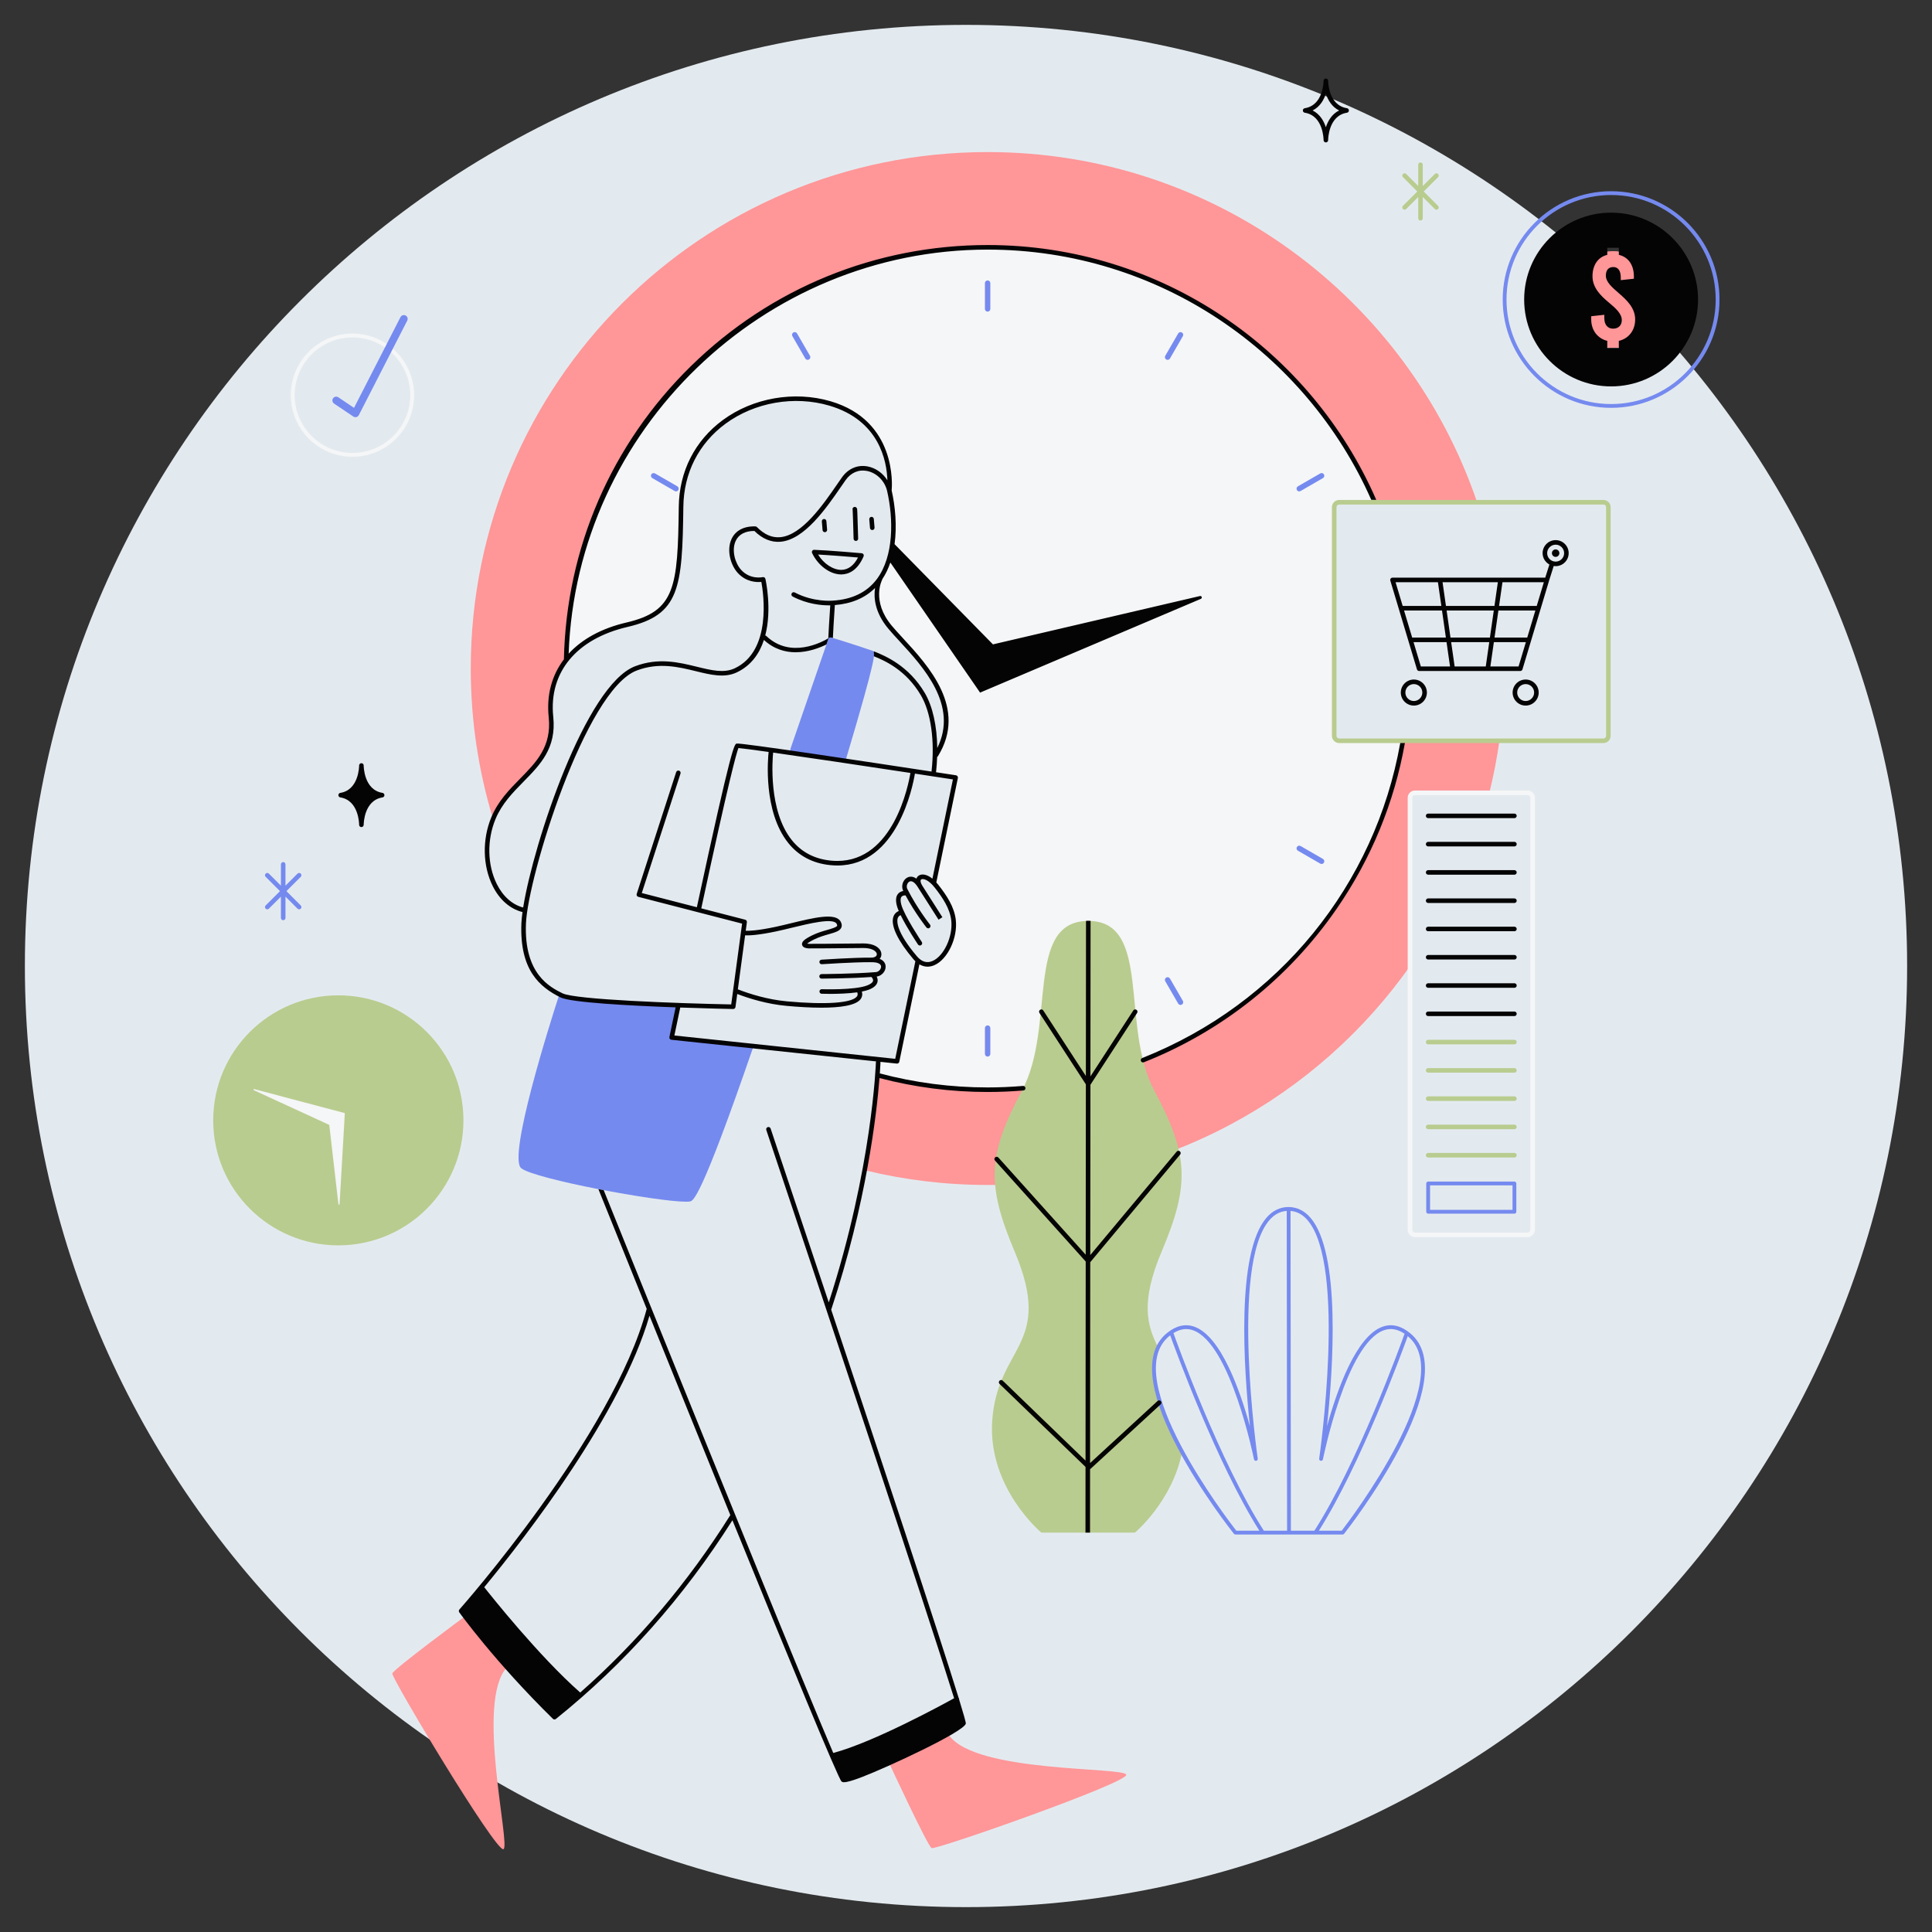
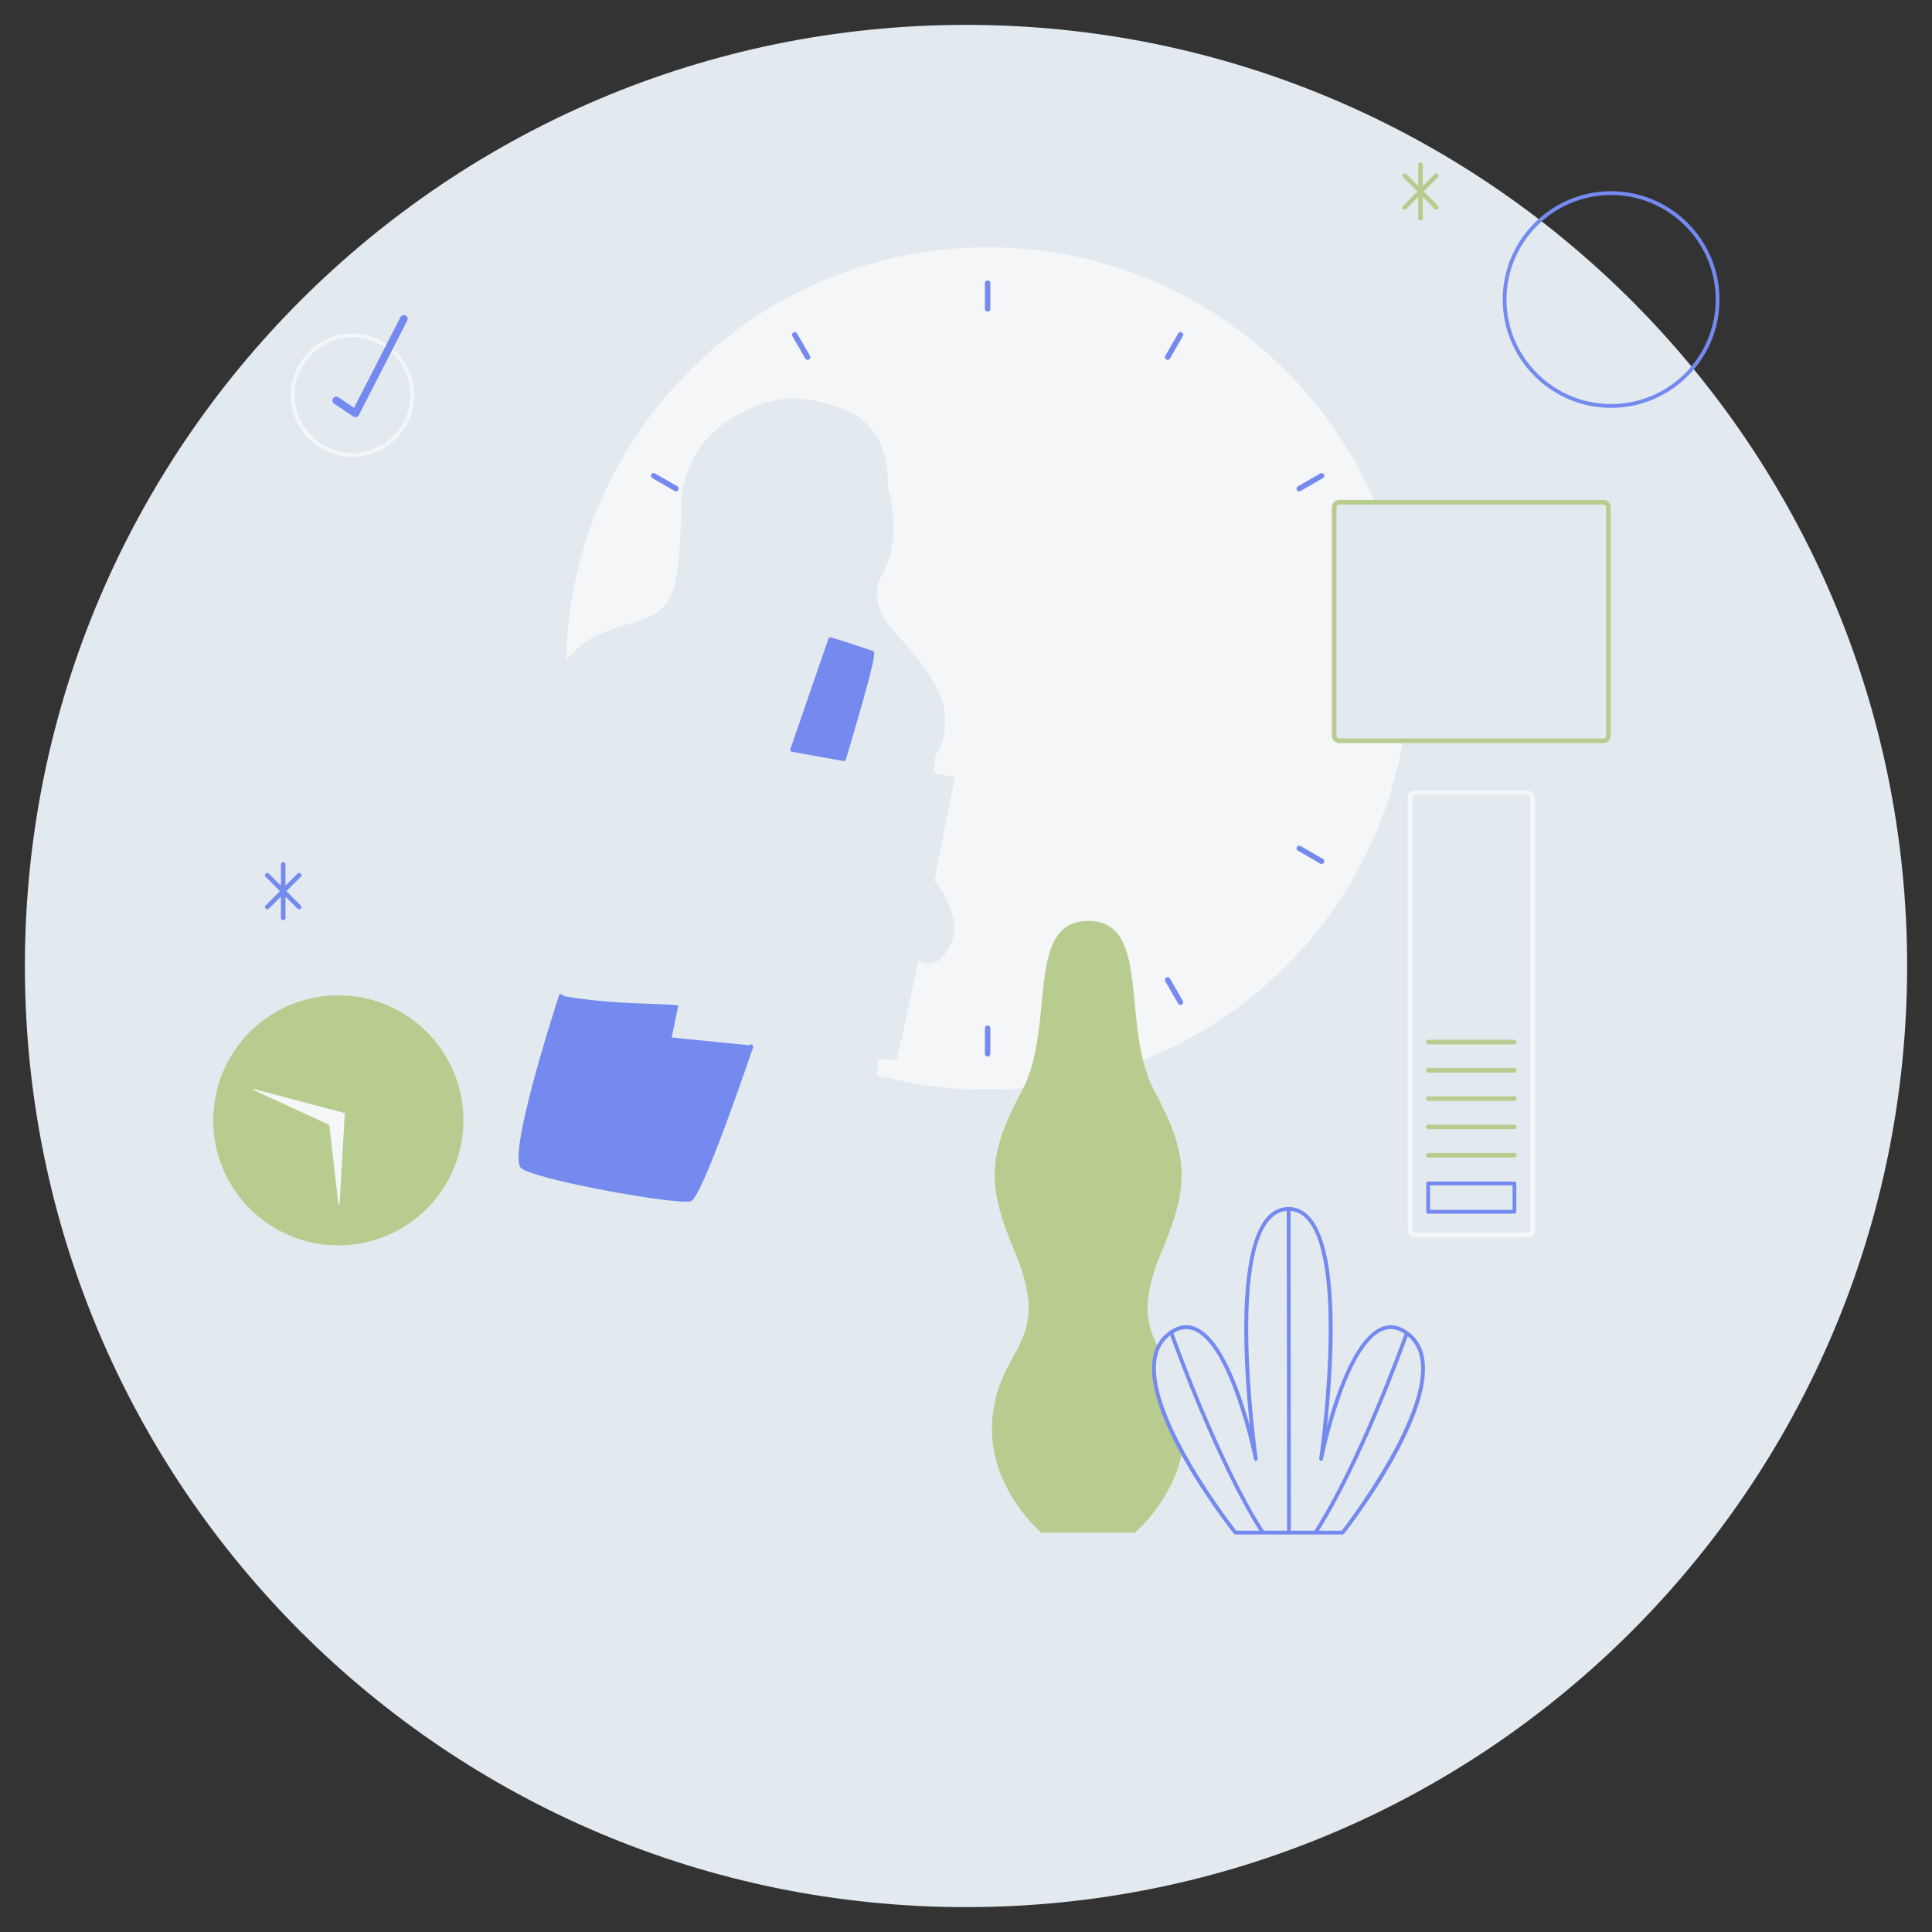
<svg xmlns="http://www.w3.org/2000/svg" width="1080" zoomAndPan="magnify" viewBox="0 0 810 810" height="1080" preserveAspectRatio="xMidYMid meet" version="1.0">
  <rect x="0" y="0" width="810" height="810" fill="#333333" stroke="none" />
  <defs>
    <clipPath id="70c8bb6c1f">
      <path d="M 10.43 10.43 L 799.57 10.43 L 799.57 799.57 L 10.43 799.57 Z M 10.43 10.43 " clip-rule="nonzero" />
    </clipPath>
    <clipPath id="5fa48fb495">
      <path d="M 405 10.43 C 187.086 10.43 10.43 187.086 10.43 405 C 10.43 622.914 187.086 799.57 405 799.57 C 622.914 799.57 799.57 622.914 799.57 405 C 799.57 187.086 622.914 10.43 405 10.43 Z M 405 10.43 " clip-rule="nonzero" />
    </clipPath>
    <clipPath id="c52fd4c35c">
      <path d="M 89.387 68 L 676 68 L 676 643 L 89.387 643 Z M 89.387 68 " clip-rule="nonzero" />
    </clipPath>
    <clipPath id="428d0c9873">
      <path d="M 111 80 L 720.887 80 L 720.887 644 L 111 644 Z M 111 80 " clip-rule="nonzero" />
    </clipPath>
    <clipPath id="6a390474c0">
      <path d="M 141 32.492 L 712 32.492 L 712 748 L 141 748 Z M 141 32.492 " clip-rule="nonzero" />
    </clipPath>
  </defs>
  <g clip-path="url(#70c8bb6c1f)">
    <g clip-path="url(#5fa48fb495)">
      <path fill="#e3eaef" d="M 10.43 10.43 L 799.57 10.43 L 799.57 799.57 L 10.43 799.57 Z M 10.43 10.43 " fill-opacity="1" fill-rule="nonzero" />
    </g>
  </g>
-   <path fill="#ff9698" d="M 212.512 699.078 C 199.277 713.262 214.176 773.797 211.082 775.281 C 207.984 776.766 164 703.406 164.48 701.609 C 164.961 699.812 195.219 677.461 195.219 677.461 Z M 397.934 727.574 L 373.109 739.898 C 373.109 739.898 388.93 774.012 390.598 774.844 C 392.262 775.676 473.027 747.387 472.195 744.059 C 471.363 740.73 409.172 743.383 397.934 727.574 Z M 592.969 332.355 L 624.422 332.355 C 626.172 325.273 627.586 318.059 628.617 310.727 L 562.324 310.727 C 560.676 310.727 559.332 309.383 559.332 307.734 L 559.332 213.406 C 559.332 211.758 560.676 210.418 562.324 210.418 L 619.23 210.418 C 590.145 125.113 509.277 63.754 414.066 63.754 C 294.387 63.754 197.367 160.695 197.367 280.281 C 197.367 302.02 200.59 323.004 206.555 342.797 C 207.566 340.25 210.527 334.773 219.051 326.844 C 231.125 315.613 231.02 309.891 230.707 300.324 C 230.395 290.758 230.914 284.102 237.473 276.508 C 244.031 268.918 250.066 265.691 260.996 262.363 C 271.922 259.035 280.145 257.684 283.059 244.062 C 285.973 230.438 285.559 208.492 285.559 208.492 C 285.559 208.492 287.223 187.797 305.332 176.254 C 323.441 164.711 336.766 164.918 355.289 172.199 C 365.594 176.879 372.984 187.484 372.152 203.918 C 374.336 211.195 377.562 228.98 368.922 242.5 C 367.988 244.27 365.281 252.902 372.672 262.055 C 380.062 271.203 396.402 286.703 396.09 300.949 C 396.504 306.254 395.57 312.285 392.238 316.34 C 391.613 321.539 391.613 324.141 391.613 324.141 L 400.355 325.801 L 391.719 369.172 C 391.719 369.172 397.648 375.828 399.734 385.082 C 401.812 394.336 395.152 401.617 393.383 402.762 C 391.617 403.906 387.66 405.152 385.059 402.656 C 384.539 406.191 376.004 444.359 376.004 444.359 L 368.199 444.047 C 368.199 444.047 366.32 473 362.887 490.711 C 379.297 494.68 396.43 496.801 414.062 496.801 C 487.656 496.801 552.672 460.141 591.832 404.102 L 591.832 333.488 C 591.832 332.863 592.344 332.355 592.969 332.355 Z M 676.402 105.301 C 665.191 105.301 656.105 114.379 656.105 125.578 C 656.105 136.777 665.191 145.859 676.402 145.859 C 687.609 145.859 696.695 136.777 696.695 125.578 C 696.695 114.379 687.609 105.301 676.402 105.301 Z M 676.402 105.301 " fill-opacity="1" fill-rule="nonzero" />
  <path fill="#f5f6f7" d="M 640.469 331.422 L 593.223 331.422 C 591.547 331.422 590.184 332.785 590.184 334.461 L 590.184 515.625 C 590.184 517.301 591.547 518.66 593.223 518.66 L 640.469 518.66 C 642.145 518.66 643.504 517.297 643.504 515.625 L 643.504 334.461 C 643.504 332.785 642.145 331.422 640.469 331.422 Z M 641.59 515.629 C 641.59 516.246 641.086 516.75 640.469 516.75 L 593.223 516.75 C 592.602 516.75 592.098 516.246 592.098 515.629 L 592.098 334.461 C 592.098 333.844 592.602 333.34 593.223 333.34 L 640.469 333.34 C 641.086 333.34 641.59 333.844 641.59 334.461 Z M 147.773 139.863 C 133.527 139.863 121.934 151.445 121.934 165.68 C 121.934 179.918 133.527 191.5 147.773 191.5 C 162.02 191.5 173.613 179.918 173.613 165.68 C 173.613 151.445 162.023 139.863 147.773 139.863 Z M 147.773 189.906 C 134.406 189.906 123.531 179.039 123.531 165.68 C 123.531 152.324 134.406 141.457 147.773 141.457 C 161.141 141.457 172.02 152.324 172.02 165.68 C 172.02 179.039 161.145 189.906 147.773 189.906 Z M 559.332 307.734 L 559.332 213.406 C 559.332 211.758 560.672 210.418 562.32 210.418 L 576.414 210.418 C 549.32 147.637 486.832 103.688 414.066 103.688 C 317.684 103.688 239.332 180.781 237.383 276.617 C 237.414 276.582 237.441 276.543 237.477 276.504 C 244.031 268.914 250.07 265.688 260.996 262.359 C 271.926 259.031 280.148 257.68 283.062 244.059 C 285.977 230.434 285.559 208.492 285.559 208.492 C 285.559 208.492 287.223 187.797 305.336 176.25 C 323.445 164.707 336.77 164.914 355.293 172.195 C 365.598 176.875 372.988 187.484 372.152 203.914 C 374.34 211.195 377.566 228.977 368.926 242.5 C 367.988 244.266 365.285 252.898 372.676 262.051 C 380.066 271.203 396.406 286.699 396.094 300.945 C 396.508 306.25 395.57 312.281 392.242 316.336 C 391.617 321.535 391.617 324.137 391.617 324.137 L 400.359 325.801 L 391.723 369.168 C 391.723 369.168 397.652 375.824 399.734 385.078 C 401.816 394.332 395.156 401.613 393.387 402.758 C 391.617 403.902 387.664 405.148 385.062 402.656 C 384.543 406.191 376.008 444.359 376.008 444.359 L 368.199 444.047 C 368.199 444.047 368.035 446.625 367.707 450.711 C 382.484 454.715 398.023 456.863 414.066 456.863 C 501.277 456.863 573.73 393.738 588.168 310.723 L 562.324 310.723 C 560.676 310.723 559.332 309.383 559.332 307.734 Z M 168.574 477.016 C 168.574 498.211 152.777 515.391 133.289 515.391 C 113.801 515.391 98.008 498.211 98.008 477.016 C 98.008 455.82 113.801 438.641 133.289 438.641 C 152.777 438.641 168.574 455.82 168.574 477.016 Z M 168.574 477.016 " fill-opacity="1" fill-rule="nonzero" />
  <g clip-path="url(#c52fd4c35c)">
    <path fill="#b9cc8f" d="M 141.844 417.297 C 112.871 417.297 89.387 440.762 89.387 469.711 C 89.387 498.66 112.871 522.125 141.844 522.125 C 170.812 522.125 194.301 498.66 194.301 469.711 C 194.301 440.762 170.812 417.297 141.844 417.297 Z M 142.367 504.836 C 142.348 505.137 141.914 505.148 141.879 504.852 L 138.051 471.621 L 106.41 457.062 C 106.141 456.938 106.289 456.531 106.574 456.605 L 144.445 466.645 L 144.57 466.66 Z M 485.551 564.914 C 480.801 555.559 478.133 545.773 487.07 524.621 C 498.938 496.543 498.309 484.062 483.945 457.23 C 469.582 430.398 483.121 386.098 456.27 386.098 C 429.414 386.098 442.84 430.398 428.477 457.23 C 414.113 484.062 413.492 496.543 425.355 524.621 C 442.102 564.254 418.109 563.98 415.988 595.758 C 414.113 623.836 436.594 642.559 436.594 642.559 L 475.828 642.559 C 475.828 642.559 491.562 629.441 495.602 608.711 C 487.117 593.102 480.57 575.688 485.551 564.914 Z M 588.191 87.641 C 588.379 87.824 588.625 87.918 588.867 87.918 C 589.113 87.918 589.359 87.824 589.547 87.641 L 594.594 82.594 L 594.594 91.516 C 594.594 92.047 595.023 92.473 595.551 92.473 C 596.082 92.473 596.508 92.047 596.508 91.516 L 596.508 82.594 L 601.562 87.641 C 601.746 87.824 601.992 87.918 602.238 87.918 C 602.48 87.918 602.727 87.824 602.914 87.641 C 603.289 87.27 603.289 86.66 602.914 86.285 L 596.906 80.285 L 602.914 74.281 C 603.289 73.91 603.289 73.305 602.914 72.93 C 602.539 72.559 601.938 72.559 601.562 72.93 L 596.508 77.977 L 596.508 69.051 C 596.508 68.523 596.082 68.094 595.551 68.094 C 595.023 68.094 594.594 68.523 594.594 69.051 L 594.594 77.977 L 589.547 72.93 C 589.172 72.559 588.566 72.559 588.191 72.93 C 587.816 73.301 587.816 73.91 588.191 74.281 L 594.199 80.285 L 588.191 86.285 C 587.816 86.66 587.816 87.27 588.191 87.641 Z M 634.93 483.367 L 598.758 483.367 C 598.23 483.367 597.801 483.793 597.801 484.324 C 597.801 484.852 598.23 485.281 598.758 485.281 L 634.93 485.281 C 635.457 485.281 635.887 484.852 635.887 484.324 C 635.887 483.793 635.457 483.367 634.93 483.367 Z M 634.93 447.801 L 598.758 447.801 C 598.23 447.801 597.801 448.227 597.801 448.754 C 597.801 449.285 598.23 449.711 598.758 449.711 L 634.93 449.711 C 635.457 449.711 635.887 449.285 635.887 448.754 C 635.887 448.227 635.457 447.801 634.93 447.801 Z M 634.93 435.941 L 598.758 435.941 C 598.23 435.941 597.801 436.371 597.801 436.898 C 597.801 437.426 598.23 437.855 598.758 437.855 L 634.93 437.855 C 635.457 437.855 635.887 437.426 635.887 436.898 C 635.887 436.371 635.457 435.941 634.93 435.941 Z M 634.93 471.512 L 598.758 471.512 C 598.23 471.512 597.801 471.941 597.801 472.469 C 597.801 472.996 598.23 473.426 598.758 473.426 L 634.93 473.426 C 635.457 473.426 635.887 472.996 635.887 472.469 C 635.887 471.941 635.457 471.512 634.93 471.512 Z M 672.238 209.613 L 561.453 209.613 C 559.777 209.613 558.414 210.977 558.414 212.652 L 558.414 308.488 C 558.414 310.16 559.777 311.527 561.453 311.527 L 672.238 311.527 C 673.914 311.527 675.277 310.164 675.277 308.488 L 675.277 212.652 C 675.277 210.977 673.914 209.613 672.238 209.613 Z M 673.363 308.488 C 673.363 309.109 672.859 309.613 672.238 309.613 L 561.453 309.613 C 560.832 309.613 560.328 309.109 560.328 308.488 L 560.328 212.652 C 560.328 212.031 560.832 211.527 561.453 211.527 L 672.238 211.527 C 672.859 211.527 673.363 212.031 673.363 212.652 Z M 634.93 459.656 L 598.758 459.656 C 598.23 459.656 597.801 460.086 597.801 460.613 C 597.801 461.141 598.23 461.57 598.758 461.57 L 634.93 461.57 C 635.457 461.57 635.887 461.141 635.887 460.613 C 635.887 460.086 635.457 459.656 634.93 459.656 Z M 634.93 459.656 " fill-opacity="1" fill-rule="nonzero" />
  </g>
  <g clip-path="url(#428d0c9873)">
    <path fill="#758aef" d="M 634.93 495.383 L 598.758 495.383 C 598.32 495.383 597.961 495.738 597.961 496.18 L 597.961 508.035 C 597.961 508.477 598.32 508.832 598.758 508.832 L 634.93 508.832 C 635.371 508.832 635.727 508.477 635.727 508.035 L 635.727 496.18 C 635.727 495.738 635.371 495.383 634.93 495.383 Z M 634.133 507.234 L 599.559 507.234 L 599.559 496.973 L 634.133 496.973 Z M 591.211 558.949 C 587.352 555.781 583.453 554.863 579.625 556.234 C 568.477 560.219 560.496 582.934 556.344 598 C 558.918 573.863 562.227 525.344 549.395 510.512 C 546.871 507.598 543.816 506.094 540.312 506.043 C 540.273 506.035 540.234 506.039 540.195 506.039 C 540.156 506.039 540.113 506.035 540.078 506.043 C 536.574 506.094 533.516 507.598 530.996 510.512 C 518.16 525.344 521.469 573.863 524.043 598 C 519.891 582.934 511.914 560.219 500.766 556.234 C 496.938 554.867 493.039 555.781 489.176 558.949 C 466.043 577.949 515.211 640.402 517.316 643.051 C 517.469 643.242 517.699 643.352 517.941 643.352 L 562.906 643.352 C 563.148 643.352 563.379 643.242 563.531 643.051 C 565.613 640.398 614.344 577.945 591.211 558.949 Z M 548.188 511.555 C 564.664 530.594 553.191 610.746 553.07 611.555 C 553.012 611.98 553.301 612.383 553.727 612.453 C 554.16 612.523 554.559 612.246 554.645 611.824 C 554.742 611.336 564.434 563.355 580.16 557.73 C 583.043 556.703 585.906 557.184 588.871 559.188 C 586.941 564.562 569.105 613.66 551.062 641.758 L 541.215 641.758 L 541.062 507.684 C 543.797 507.922 546.137 509.184 548.188 511.555 Z M 500.227 557.734 C 515.953 563.355 525.645 611.34 525.742 611.824 C 525.824 612.246 526.223 612.527 526.66 612.457 C 527.086 612.383 527.375 611.98 527.312 611.555 C 527.195 610.746 515.719 530.598 532.199 511.555 C 534.285 509.145 536.672 507.879 539.465 507.676 L 539.617 641.762 L 529.879 641.762 C 511.504 613.145 493.332 562.719 491.973 558.91 C 494.777 557.156 497.492 556.762 500.227 557.734 Z M 490.188 560.18 C 490.332 560.062 490.473 559.969 490.617 559.859 C 492.801 565.93 510.211 613.648 527.992 641.758 L 518.324 641.758 C 514.598 636.973 469.035 577.555 490.188 560.18 Z M 562.508 641.762 L 552.949 641.762 C 570.461 614.082 587.598 567.422 590.207 560.188 C 611.336 577.562 566.219 636.953 562.508 641.762 Z M 675.465 80.168 C 650.406 80.168 630.016 100.539 630.016 125.582 C 630.016 150.621 650.402 170.992 675.465 170.992 C 700.523 170.992 720.914 150.621 720.914 125.582 C 720.91 100.539 700.523 80.168 675.465 80.168 Z M 675.465 169.398 C 651.285 169.398 631.613 149.742 631.613 125.582 C 631.613 101.418 651.285 81.762 675.465 81.762 C 699.645 81.762 719.316 101.418 719.316 125.582 C 719.316 149.742 699.645 169.398 675.465 169.398 Z M 315.152 437.922 C 314.742 437.777 314.316 437.938 314.078 438.27 L 313.887 438.199 L 281.586 434.977 L 284.395 421.598 L 282.871 421.352 C 282.871 421.352 284.02 421.246 266.219 420.621 C 246.754 419.789 236.289 417.59 236.289 417.59 C 236.453 417.09 236.02 417.145 235.516 416.984 C 235.016 416.816 234.629 416.496 234.469 417 C 230.781 428.359 212.699 485.262 218.551 489.809 C 224.426 494.371 275.484 503.82 287.555 503.82 C 288.246 503.82 288.805 503.793 289.227 503.727 C 290.578 503.52 293.738 503.031 315.746 439.133 C 315.918 438.637 315.652 438.09 315.152 437.922 Z M 365.895 272.875 C 358.16 270.195 348.574 267.277 348.48 267.246 C 347.98 267.094 347.461 267.363 347.293 267.852 L 331.383 313.996 C 331.211 314.496 331.477 315.039 331.977 315.211 C 332.109 315.262 332.25 315.27 332.383 315.254 L 353.453 319.035 C 353.547 319.062 353.637 319.074 353.73 319.074 C 354.141 319.074 354.523 318.805 354.648 318.391 C 368.02 273.609 366.988 273.254 365.895 272.875 Z M 170.047 132.273 C 169.258 131.871 168.297 132.184 167.898 132.969 L 148.422 170.988 L 141.848 166.562 C 141.117 166.07 140.125 166.266 139.633 166.996 C 139.141 167.727 139.336 168.719 140.066 169.211 L 148.133 174.637 C 148.398 174.816 148.707 174.91 149.023 174.91 C 149.156 174.91 149.289 174.895 149.422 174.859 C 149.863 174.746 150.238 174.445 150.445 174.039 L 170.738 134.418 C 171.141 133.637 170.832 132.672 170.047 132.273 Z M 126.094 366.262 C 125.723 365.887 125.117 365.887 124.742 366.262 L 119.691 371.309 L 119.691 362.383 C 119.691 361.855 119.262 361.426 118.734 361.426 C 118.207 361.426 117.777 361.855 117.777 362.383 L 117.777 371.309 L 112.727 366.262 C 112.352 365.887 111.75 365.887 111.375 366.262 C 111 366.633 111 367.242 111.375 367.613 L 117.379 373.617 L 111.375 379.617 C 111 379.988 111 380.598 111.375 380.969 C 111.559 381.156 111.805 381.25 112.051 381.25 C 112.293 381.25 112.539 381.156 112.727 380.969 L 117.777 375.926 L 117.777 384.848 C 117.777 385.375 118.207 385.805 118.734 385.805 C 119.262 385.805 119.691 385.375 119.691 384.848 L 119.691 375.922 L 124.742 380.969 C 124.93 381.156 125.176 381.25 125.418 381.25 C 125.664 381.25 125.91 381.156 126.094 380.969 C 126.469 380.598 126.469 379.992 126.094 379.617 L 120.09 373.617 L 126.094 367.613 C 126.469 367.242 126.469 366.633 126.094 366.262 Z M 414.066 130.656 C 413.441 130.656 412.934 130.148 412.934 129.523 L 412.934 118.703 C 412.934 118.078 413.441 117.57 414.066 117.57 C 414.691 117.57 415.199 118.078 415.199 118.703 L 415.199 129.523 C 415.199 130.148 414.691 130.656 414.066 130.656 Z M 414.066 442.984 C 413.441 442.984 412.934 442.477 412.934 441.852 L 412.934 431.031 C 412.934 430.406 413.441 429.898 414.066 429.898 C 414.691 429.898 415.199 430.406 415.199 431.031 L 415.199 441.852 C 415.199 442.477 414.691 442.984 414.066 442.984 Z M 489.523 150.867 C 489.332 150.867 489.137 150.816 488.961 150.715 C 488.418 150.402 488.234 149.711 488.547 149.172 L 493.965 139.801 C 494.277 139.258 494.969 139.074 495.508 139.387 C 496.051 139.699 496.234 140.391 495.922 140.934 L 490.508 150.301 C 490.297 150.664 489.914 150.867 489.523 150.867 Z M 554.086 362.223 C 553.895 362.223 553.699 362.172 553.523 362.07 L 544.145 356.656 C 543.605 356.344 543.418 355.652 543.73 355.113 C 544.043 354.57 544.738 354.383 545.277 354.699 L 554.656 360.109 C 555.195 360.422 555.383 361.117 555.07 361.656 C 554.859 362.02 554.48 362.223 554.086 362.223 Z M 283.418 206.008 C 283.227 206.008 283.031 205.961 282.852 205.859 L 273.477 200.445 C 272.934 200.133 272.75 199.441 273.062 198.902 C 273.375 198.359 274.066 198.176 274.609 198.488 L 283.988 203.898 C 284.527 204.211 284.711 204.906 284.398 205.445 C 284.191 205.809 283.809 206.008 283.418 206.008 Z M 338.605 150.867 C 338.215 150.867 337.836 150.664 337.625 150.301 L 332.211 140.934 C 331.898 140.391 332.082 139.699 332.625 139.387 C 333.164 139.074 333.855 139.262 334.168 139.801 L 339.586 149.172 C 339.898 149.711 339.715 150.406 339.172 150.715 C 338.992 150.816 338.801 150.867 338.605 150.867 Z M 494.941 421.32 C 494.551 421.32 494.172 421.117 493.961 420.758 L 488.543 411.387 C 488.23 410.848 488.418 410.152 488.957 409.84 C 489.504 409.531 490.195 409.715 490.504 410.254 L 495.922 419.625 C 496.234 420.164 496.047 420.859 495.508 421.168 C 495.332 421.273 495.137 421.32 494.941 421.32 Z M 544.715 206.008 C 544.32 206.008 543.941 205.809 543.734 205.445 C 543.422 204.906 543.605 204.211 544.148 203.898 L 553.523 198.488 C 554.062 198.172 554.762 198.363 555.07 198.902 C 555.383 199.441 555.199 200.137 554.656 200.445 L 545.281 205.859 C 545.102 205.961 544.906 206.008 544.715 206.008 Z M 544.715 206.008 " fill-opacity="1" fill-rule="nonzero" />
  </g>
  <g clip-path="url(#6a390474c0)">
-     <path fill="#050405" d="M 652.211 226.445 C 649.195 226.445 646.742 228.895 646.742 231.906 C 646.742 233.969 647.902 235.746 649.594 236.676 L 647.848 242.184 L 583.812 242.184 C 583.512 242.184 583.227 242.324 583.043 242.566 C 582.863 242.812 582.809 243.125 582.895 243.414 L 594.066 280.648 C 594.188 281.051 594.562 281.328 594.984 281.328 L 637.379 281.328 C 637.801 281.328 638.176 281.051 638.297 280.648 L 649.469 243.414 L 651.406 237.289 C 651.672 237.328 651.934 237.371 652.211 237.371 C 655.227 237.371 657.676 234.922 657.676 231.906 C 657.676 228.895 655.227 226.445 652.211 226.445 Z M 640.301 267.301 L 626.586 267.301 L 628.215 255.953 L 643.707 255.953 Z M 624.652 267.301 L 608.125 267.301 L 606.5 255.953 L 626.281 255.953 Z M 624.379 269.215 L 622.914 279.414 L 609.867 279.414 L 608.402 269.215 Z M 592.074 267.348 L 588.656 255.953 L 604.562 255.953 L 606.191 267.301 L 592.312 267.301 C 592.227 267.301 592.152 267.328 592.074 267.348 Z M 606.223 254.039 L 604.797 244.098 L 627.98 244.098 L 626.555 254.039 Z M 602.859 244.098 L 604.289 254.039 L 588.082 254.039 L 585.098 244.098 Z M 592.633 269.215 L 606.465 269.215 L 607.93 279.414 L 595.695 279.414 Z M 636.668 279.414 L 624.848 279.414 L 626.312 269.215 L 639.727 269.215 Z M 644.273 254.066 C 644.23 254.059 644.191 254.039 644.145 254.039 L 628.488 254.039 L 629.918 244.098 L 647.266 244.098 Z M 652.211 235.461 C 650.25 235.461 648.656 233.867 648.656 231.91 C 648.656 229.953 650.25 228.359 652.211 228.359 C 654.168 228.359 655.766 229.953 655.766 231.91 C 655.766 233.867 654.168 235.461 652.211 235.461 Z M 160.371 332.422 C 152.59 331.188 152.48 321.344 152.477 320.926 C 152.477 320.398 152.047 319.973 151.52 319.973 C 150.992 319.973 150.562 320.398 150.562 320.926 C 150.562 321.344 150.449 331.188 142.672 332.422 C 142.207 332.496 141.863 332.898 141.863 333.367 C 141.863 333.84 142.207 334.238 142.672 334.316 C 150.449 335.551 150.562 345.391 150.562 345.809 C 150.562 346.34 150.992 346.766 151.52 346.766 C 152.047 346.766 152.477 346.34 152.477 345.809 C 152.48 345.391 152.59 335.551 160.371 334.316 C 160.836 334.242 161.176 333.84 161.176 333.367 C 161.176 332.898 160.836 332.496 160.371 332.422 Z M 547.023 47.258 C 554.805 48.496 554.914 58.336 554.918 58.754 C 554.918 59.285 555.348 59.711 555.875 59.711 C 556.402 59.711 556.832 59.285 556.832 58.754 C 556.832 58.336 556.945 48.496 564.727 47.258 C 565.191 47.188 565.531 46.785 565.531 46.312 C 565.531 45.844 565.191 45.441 564.723 45.367 C 556.945 44.133 556.832 34.289 556.832 33.871 C 556.832 33.344 556.402 32.918 555.875 32.918 C 555.348 32.918 554.918 33.344 554.918 33.871 C 554.914 34.289 554.805 44.133 547.027 45.367 C 546.562 45.441 546.219 45.844 546.219 46.312 C 546.219 46.785 546.562 47.188 547.023 47.258 Z M 555.875 39.285 C 556.73 41.895 558.352 44.781 561.426 46.312 C 558.352 47.848 556.734 50.734 555.875 53.344 C 555.02 50.734 553.395 47.852 550.324 46.312 C 553.398 44.781 555.02 41.895 555.875 39.285 Z M 634.93 341.098 L 598.758 341.098 C 598.23 341.098 597.801 341.527 597.801 342.055 C 597.801 342.582 598.23 343.012 598.758 343.012 L 634.93 343.012 C 635.457 343.012 635.887 342.582 635.887 342.055 C 635.887 341.527 635.457 341.098 634.93 341.098 Z M 634.93 352.949 L 598.758 352.949 C 598.23 352.949 597.801 353.379 597.801 353.906 C 597.801 354.438 598.23 354.863 598.758 354.863 L 634.93 354.863 C 635.457 354.863 635.887 354.438 635.887 353.906 C 635.887 353.379 635.457 352.949 634.93 352.949 Z M 634.93 364.809 L 598.758 364.809 C 598.23 364.809 597.801 365.234 597.801 365.766 C 597.801 366.293 598.23 366.723 598.758 366.723 L 634.93 366.723 C 635.457 366.723 635.887 366.293 635.887 365.766 C 635.887 365.234 635.457 364.809 634.93 364.809 Z M 634.93 376.664 L 598.758 376.664 C 598.23 376.664 597.801 377.094 597.801 377.621 C 597.801 378.148 598.23 378.578 598.758 378.578 L 634.93 378.578 C 635.457 378.578 635.887 378.148 635.887 377.621 C 635.887 377.094 635.457 376.664 634.93 376.664 Z M 634.93 388.52 L 598.758 388.52 C 598.23 388.52 597.801 388.945 597.801 389.477 C 597.801 390.004 598.23 390.43 598.758 390.43 L 634.93 390.43 C 635.457 390.43 635.887 390.004 635.887 389.477 C 635.887 388.945 635.457 388.52 634.93 388.52 Z M 634.93 400.375 L 598.758 400.375 C 598.23 400.375 597.801 400.805 597.801 401.332 C 597.801 401.859 598.23 402.289 598.758 402.289 L 634.93 402.289 C 635.457 402.289 635.887 401.859 635.887 401.332 C 635.887 400.805 635.457 400.375 634.93 400.375 Z M 634.93 412.23 L 598.758 412.23 C 598.23 412.23 597.801 412.66 597.801 413.188 C 597.801 413.715 598.23 414.145 598.758 414.145 L 634.93 414.145 C 635.457 414.145 635.887 413.715 635.887 413.188 C 635.887 412.66 635.457 412.23 634.93 412.23 Z M 634.93 424.09 L 598.758 424.09 C 598.23 424.09 597.801 424.516 597.801 425.043 C 597.801 425.574 598.23 426 598.758 426 L 634.93 426 C 635.457 426 635.887 425.574 635.887 425.043 C 635.887 424.516 635.457 424.09 634.93 424.09 Z M 361.262 231.941 C 361.117 231.926 346.812 230.691 341.375 230.508 C 341.047 230.477 340.723 230.656 340.543 230.934 C 340.359 231.211 340.332 231.566 340.477 231.867 C 342.926 237.09 348.02 240.836 352.633 240.836 C 352.684 240.836 352.734 240.836 352.785 240.836 C 355.562 240.785 359.426 239.434 362.059 233.27 C 362.18 232.984 362.16 232.664 362 232.402 C 361.84 232.141 361.566 231.969 361.262 231.941 Z M 352.75 238.922 C 349.277 238.934 345.324 236.355 342.98 232.496 C 347.918 232.754 356.422 233.453 359.727 233.73 C 357.988 237.086 355.598 238.875 352.75 238.922 Z M 345.812 223.121 C 345.84 223.121 345.867 223.121 345.895 223.117 C 346.418 223.074 346.812 222.613 346.77 222.086 L 346.465 218.465 C 346.422 217.938 345.953 217.551 345.434 217.59 C 344.906 217.637 344.512 218.098 344.559 218.625 L 344.859 222.246 C 344.902 222.742 345.32 223.121 345.812 223.121 Z M 357.871 225.863 C 357.887 226.383 358.312 226.793 358.828 226.793 C 358.836 226.793 358.844 226.793 358.855 226.793 C 359.383 226.781 359.801 226.34 359.785 225.812 C 359.461 213.668 359.375 213.402 359.32 213.238 C 359.16 212.738 358.605 212.395 358.102 212.559 C 357.598 212.719 357.305 213.191 357.469 213.695 C 357.539 214.27 357.754 221.465 357.871 225.863 Z M 365.32 216.695 C 364.793 216.738 364.398 217.199 364.445 217.727 L 364.746 221.348 C 364.789 221.848 365.207 222.223 365.699 222.223 C 365.727 222.223 365.754 222.223 365.781 222.219 C 366.305 222.176 366.699 221.715 366.656 221.188 L 366.352 217.566 C 366.309 217.043 365.844 216.652 365.32 216.695 Z M 494.785 484.051 C 495.125 483.645 495.07 483.043 494.664 482.703 C 494.258 482.363 493.656 482.422 493.316 482.824 L 457.105 526.184 L 457.168 454.801 L 476.742 424.68 C 477.031 424.238 476.906 423.645 476.461 423.355 C 476.016 423.066 475.422 423.195 475.137 423.637 L 457.168 451.281 L 457.227 386.098 C 457.227 386.098 456.902 386.035 456.223 386.035 C 455.68 386.035 455.312 386.094 455.312 386.094 L 455.254 451.105 L 437.398 423.637 C 437.113 423.195 436.523 423.066 436.074 423.355 C 435.633 423.645 435.508 424.234 435.793 424.68 L 455.25 454.613 L 455.188 526.043 L 418.574 485.293 C 418.223 484.898 417.613 484.863 417.223 485.219 C 416.828 485.574 416.797 486.18 417.152 486.57 L 455.188 528.902 L 455.113 612.352 L 420.402 578.844 C 420.02 578.477 419.418 578.48 419.047 578.867 C 418.68 579.246 418.688 579.852 419.07 580.219 L 455.109 615.012 L 455.086 642.562 L 457 642.566 L 457.02 615.934 C 457.094 615.895 457.168 615.863 457.227 615.805 L 486.617 588.777 C 487.004 588.418 487.031 587.816 486.672 587.426 C 486.312 587.035 485.707 587.012 485.316 587.371 L 457.02 613.391 L 457.094 529.176 Z M 675.465 89.156 C 655.363 89.156 639.012 105.496 639.012 125.578 C 639.012 145.664 655.363 162.004 675.465 162.004 C 695.566 162.004 711.918 145.664 711.918 125.578 C 711.918 105.496 695.562 89.156 675.465 89.156 Z M 678.703 142.914 L 678.703 145.875 L 673.855 145.875 L 673.855 142.914 C 669.762 141.891 667.125 138.445 667.125 133.922 L 667.125 132.578 L 672.617 131.984 L 672.617 133.383 C 672.617 136.129 674.02 137.797 676.281 137.797 C 678.547 137.797 679.945 136.398 679.945 134.191 C 679.945 131.555 677.469 129.293 674.559 126.871 C 671.109 124.016 667.664 120.625 667.664 115.836 C 667.664 111.152 669.926 107.812 673.859 106.844 L 673.859 103.883 L 678.707 103.883 L 678.707 106.844 C 682.691 107.762 685.012 111.098 685.012 115.887 L 685.012 116.859 L 679.516 117.449 L 679.516 116.371 C 679.516 113.465 678.383 111.957 676.391 111.957 C 674.398 111.957 673.266 113.195 673.266 115.566 C 673.266 118.203 675.797 120.41 678.652 122.883 C 682.047 125.789 685.551 129.129 685.551 133.922 C 685.551 138.5 682.855 141.945 678.703 142.914 Z M 428.895 455.281 C 423.914 455.699 418.926 455.91 414.066 455.91 C 398.746 455.91 383.547 453.93 368.875 450.043 C 369.082 447.113 369.137 445.488 369.141 445.406 C 369.141 445.328 369.117 445.258 369.102 445.184 L 375.992 445.914 C 376.027 445.914 376.059 445.918 376.094 445.918 C 376.539 445.918 376.938 445.602 377.031 445.152 L 385.461 404.305 C 386.551 404.945 387.699 405.281 388.875 405.281 C 389.812 405.281 390.77 405.074 391.73 404.66 C 397.297 402.25 401.582 393.203 400.723 385.676 C 400.094 380.176 396.859 375.383 393.457 371.023 C 393.145 370.625 392.84 370.293 392.531 369.953 C 392.543 369.918 392.57 369.887 392.578 369.844 L 401.594 326.18 C 401.648 325.922 401.594 325.652 401.441 325.441 C 401.293 325.227 401.059 325.078 400.801 325.039 C 398.883 324.746 395.98 324.301 392.387 323.754 C 392.422 323.672 392.453 323.586 392.465 323.492 C 392.691 321.418 392.832 319.367 392.902 317.352 C 393.039 317.277 393.16 317.168 393.25 317.023 C 405.641 296.938 389.324 279.234 378.523 267.52 C 376.766 265.617 375.109 263.816 373.809 262.25 C 365.301 251.992 369.672 243.391 369.859 243.027 C 369.898 242.953 369.91 242.871 369.93 242.793 C 371.336 240.676 372.449 238.336 373.285 235.84 L 410.934 290.418 L 411.211 290.25 L 503.48 251.07 C 504.18 250.77 503.836 249.715 503.094 249.887 L 416.293 270.16 L 375.051 228.141 C 376.082 220.52 375.363 212.391 373.836 205.645 C 374.051 203.336 375.918 176.367 348.262 168.242 C 333.016 163.762 315.676 166.785 303.004 176.137 C 291.309 184.77 284.766 197.652 284.582 212.41 C 284.164 246.25 283.133 256.223 262.633 260.992 C 252.199 263.422 244.016 267.953 238.414 274.055 C 241.711 180.414 319.98 104.648 414.062 104.648 C 485.812 104.648 547.625 147.844 574.91 209.562 L 577 209.562 C 549.594 146.758 486.895 102.73 414.066 102.73 C 367.266 102.73 323.086 120.758 289.676 153.492 C 256.32 186.168 237.41 229.828 236.418 276.434 C 231.359 283.098 229.074 291.348 230.051 300.707 C 231.328 312.941 224.891 319.496 218.074 326.434 C 213.504 331.086 208.777 335.898 205.973 342.676 C 202.117 351.992 202.359 363.051 206.598 371.535 C 209.422 377.188 213.793 381.023 218.902 382.344 C 218.953 382.355 219.008 382.359 219.059 382.363 C 218.812 384.168 218.656 385.758 218.598 387.098 C 217.793 406.859 226.41 413.887 234.949 418.152 C 239.293 420.324 263.895 421.637 283.254 422.344 C 281.645 430 280.648 434.781 280.648 434.781 C 280.594 435.047 280.652 435.324 280.812 435.539 C 280.973 435.758 281.219 435.902 281.488 435.93 L 367.312 444.996 C 367.262 445.105 367.23 445.223 367.227 445.348 C 367.215 445.793 365.703 489.84 347.465 546.043 C 337.469 516.074 328.539 489.418 323.086 473.152 C 322.918 472.652 322.375 472.383 321.875 472.547 C 321.375 472.715 321.102 473.258 321.273 473.758 C 345.484 545.973 388.34 674.539 400.02 711.992 C 395.266 714.621 366.348 730.406 349.41 734.918 C 349.387 734.926 349.375 734.941 349.352 734.949 C 336.672 705.262 301.59 618.949 273.109 548.492 C 273.09 548.344 273.027 548.207 272.945 548.086 C 265.754 530.301 258.98 513.555 253.105 498.984 C 252.52 498.836 251.113 498.586 250.883 498.555 C 255.754 510.645 262.902 528.363 271.133 548.738 C 257.008 601.938 193.258 674.062 192.609 674.785 C 192.312 675.121 192.289 675.617 192.547 675.977 C 192.695 676.184 207.449 696.707 231.789 720.613 C 231.973 720.797 232.219 720.891 232.461 720.891 C 232.672 720.891 232.883 720.82 233.059 720.68 C 261.754 697.668 286.641 669.645 307.074 637.383 C 330.379 694.625 351.523 745.93 352.824 746.906 C 353.051 747.074 353.332 747.211 353.891 747.211 C 354.941 747.211 356.961 746.719 361.387 745.031 C 371.742 741.078 404.23 726.07 404.926 722.613 C 405.004 722.207 403.984 718.578 402.113 712.496 C 402.125 712.32 402.102 712.141 402.012 711.977 C 401.988 711.938 401.949 711.91 401.926 711.875 C 393.508 684.586 368.957 610.5 348.484 549.102 C 363.355 504.199 367.582 466.621 368.73 451.977 C 383.453 455.852 398.699 457.824 414.066 457.824 C 418.98 457.824 424.023 457.609 429.051 457.191 C 429.578 457.148 429.973 456.684 429.926 456.156 C 429.883 455.629 429.414 455.23 428.895 455.281 Z M 243.246 709.613 C 243.223 709.59 243.215 709.562 243.191 709.543 C 225.926 694.305 205.738 668.891 203.027 665.445 C 220.953 643.695 260.418 592.648 272.297 551.613 C 282.648 577.227 294.656 606.875 306.191 635.211 C 288.477 663.422 267.348 688.391 243.246 709.613 Z M 398.82 385.895 C 399.582 392.559 395.766 400.828 390.969 402.902 C 388.609 403.926 386.402 403.258 384.422 400.922 C 375.766 390.723 376.027 386.277 376.312 385.16 C 376.496 384.434 376.918 383.949 377.598 383.691 C 377.602 383.688 377.605 383.688 377.605 383.688 C 380.18 388.969 384.633 395.629 384.871 395.988 C 385.059 396.266 385.359 396.414 385.668 396.414 C 385.852 396.414 386.035 396.359 386.199 396.25 C 386.637 395.957 386.758 395.359 386.461 394.922 C 386.391 394.812 379.062 383.859 377.852 379.199 C 377.441 377.621 377.5 376.488 378.02 375.914 C 378.473 375.418 379.262 375.383 379.656 375.402 C 383.715 382.953 388.363 388.781 388.41 388.848 C 388.602 389.082 388.879 389.207 389.16 389.207 C 389.367 389.207 389.582 389.137 389.758 388.996 C 390.172 388.664 390.238 388.062 389.906 387.652 C 389.855 387.582 384.543 380.922 380.383 372.664 C 379.883 371.664 380.309 370.168 381.242 369.633 C 382.195 369.094 383.473 369.871 384.66 371.723 C 384.668 371.734 384.676 371.746 384.684 371.758 C 384.848 372.062 385.039 372.379 385.277 372.699 C 385.285 372.711 385.293 372.715 385.301 372.727 C 388.918 378.375 393.488 385.582 393.488 385.582 L 395.105 384.555 C 395.105 384.555 390.285 376.957 386.629 371.246 C 385.848 370.008 385.793 369.027 386.215 368.711 C 386.809 368.27 389.078 368.527 391.949 372.203 C 395.176 376.34 398.246 380.863 398.82 385.895 Z M 367.602 242.82 C 363.465 248.32 357.23 251.352 349.062 251.82 C 349.055 251.82 349.051 251.828 349.043 251.828 C 349.035 251.828 349.031 251.824 349.023 251.824 C 348.949 251.832 341.051 252.543 333.199 248.391 C 332.734 248.145 332.152 248.32 331.906 248.789 C 331.66 249.258 331.84 249.836 332.305 250.082 C 338.469 253.344 344.555 253.797 347.457 253.797 C 347.691 253.797 347.895 253.793 348.086 253.789 C 347.688 259.273 347.359 265.789 347.266 267.621 C 344.734 269.145 331.465 276.363 321.281 266.645 C 321.148 266.52 320.996 266.457 320.836 266.418 C 323.695 255.48 321.078 243.469 320.898 242.684 C 320.785 242.168 320.27 241.84 319.754 241.961 C 319.543 242.008 314.535 243.09 310.727 238.918 C 308.219 236.172 306.629 230.766 308.426 226.816 C 309.684 224.059 312.391 222.605 316.273 222.605 C 319.691 225.949 323.383 227.469 327.273 227.129 C 337.328 226.238 346.488 212.941 352.547 204.141 C 353.238 203.141 353.891 202.191 354.504 201.32 C 356.719 198.172 359.988 196.762 363.469 197.445 C 367.562 198.25 370.969 201.648 371.941 205.906 C 374.582 217.445 374.828 233.203 367.602 242.82 Z M 208.312 370.684 C 204.312 362.68 204.094 352.227 207.742 343.406 C 210.402 336.973 215 332.297 219.441 327.773 C 226.586 320.504 233.332 313.641 231.957 300.508 C 230.012 281.918 241.645 267.844 263.07 262.855 C 284.902 257.77 286.078 246.691 286.5 212.43 C 286.676 198.285 292.941 185.941 304.145 177.676 C 316.344 168.672 333.039 165.758 347.719 170.074 C 368.68 176.234 371.781 193.332 372.043 201.352 C 370.172 198.406 367.215 196.23 363.832 195.566 C 359.574 194.73 355.605 196.426 352.934 200.219 C 352.316 201.094 351.66 202.047 350.965 203.055 C 345.109 211.559 336.258 224.41 327.102 225.219 C 323.656 225.516 320.469 224.137 317.348 220.977 C 317.176 220.801 316.938 220.699 316.691 220.695 C 311.84 220.539 308.297 222.473 306.684 226.016 C 304.527 230.738 306.328 236.938 309.309 240.203 C 312.859 244.09 317.27 244.16 319.203 243.969 C 320.098 248.828 323.645 272.848 308.035 280.191 C 303.516 282.316 298.27 281.031 292.199 279.543 C 284.641 277.691 276.074 275.59 266.258 279.328 C 245.586 287.199 223.656 353.445 219.34 380.477 C 214.793 379.293 210.879 375.816 208.312 370.684 Z M 235.805 416.441 C 230.559 413.82 219.645 408.367 220.512 387.176 C 221.309 367.652 245.402 289.32 266.941 281.121 C 276.203 277.598 284.461 279.617 291.742 281.402 C 297.902 282.914 303.719 284.336 308.848 281.926 C 315.016 279.023 318.445 273.902 320.277 268.301 C 324.508 272.184 329.219 273.469 333.574 273.469 C 338.961 273.469 343.797 271.531 346.488 270.195 C 346.859 269.105 347.238 268.027 347.285 267.887 C 347.555 267.078 348.305 267.152 349.191 267.465 C 349.301 265.297 349.629 258.945 350.016 253.676 C 357.02 253.117 362.66 250.703 366.867 246.527 C 366.273 250.477 366.699 256.668 372.34 263.469 C 373.668 265.074 375.344 266.891 377.117 268.816 C 387.074 279.621 401.891 295.715 392.953 313.602 C 392.832 304.348 391.02 296.121 387.746 290.559 C 380.902 278.938 370.863 274.883 366.578 273.152 C 366.578 273.152 366.41 273.109 366.289 273.125 C 366.461 273.645 366.438 274.668 366.387 275.141 C 371.012 277.02 379.828 280.891 386.094 291.531 C 390.297 298.668 391.969 310.539 390.562 323.285 C 390.555 323.352 390.57 323.414 390.578 323.48 C 365.18 319.605 310.707 311.375 308.879 311.738 C 307.879 311.938 306.844 312.152 292.16 380.359 L 269.074 374.402 L 285.309 324.305 C 285.469 323.805 285.195 323.262 284.691 323.102 C 284.188 322.934 283.648 323.215 283.484 323.715 L 266.938 374.781 C 266.855 375.031 266.879 375.305 267.008 375.535 C 267.137 375.766 267.352 375.934 267.609 376 L 311.125 387.23 L 306.562 421.109 C 283.934 420.652 241.18 419.125 235.805 416.441 Z M 381.695 324.062 C 380.855 329.137 374.637 360.949 351.043 360.949 C 350.152 360.949 349.238 360.902 348.297 360.809 C 341.488 360.129 335.996 357.242 331.977 352.227 C 322.008 339.805 323.891 318.027 324.145 315.531 C 338.527 317.566 361.016 320.926 381.695 324.062 Z M 336.27 396.121 C 336.555 397.422 338.367 397.605 339.152 397.625 C 339.258 397.625 350.004 397.617 361.742 397.461 C 365.094 397.398 366.879 398.449 367.43 399.438 C 367.668 399.867 367.676 400.301 367.449 400.66 C 367.074 401.246 366.172 401.543 365.02 401.492 C 357.945 401.441 344.57 402.336 344.43 402.348 C 343.902 402.383 343.504 402.84 343.539 403.367 C 343.574 403.895 344.031 404.293 344.562 404.254 C 344.699 404.246 357.723 403.375 364.781 403.406 C 364.941 403.414 365.102 403.426 365.258 403.426 C 365.305 403.426 365.348 403.414 365.395 403.41 C 365.539 403.414 365.699 403.414 365.836 403.418 C 368.035 403.461 369.367 404.141 369.398 405.238 C 369.434 406.312 368.375 407.461 367.262 407.551 C 357.973 408.32 344.59 408.383 344.457 408.383 C 343.926 408.383 343.5 408.816 343.5 409.344 C 343.504 409.871 343.934 410.297 344.457 410.297 C 344.457 410.297 344.461 410.297 344.461 410.297 C 344.586 410.297 356.199 410.246 365.363 409.613 C 365.605 409.879 366.156 410.555 366.031 411.215 C 365.902 411.906 365.016 412.594 363.535 413.16 C 358.23 415.191 344.684 414.73 344.547 414.727 C 344.02 414.719 343.574 415.117 343.559 415.648 C 343.539 416.176 343.949 416.617 344.48 416.637 C 344.656 416.645 346.047 416.691 348.059 416.691 C 351.121 416.691 355.598 416.57 359.406 416.039 C 359.734 416.922 359.508 417.434 359.289 417.734 C 357.25 420.539 346.281 421.312 329.949 419.82 C 321.785 419.074 314.324 416.711 309.348 414.785 L 312.395 392.148 C 313.734 392.219 317.516 392.168 325.488 390.477 C 327.527 390.043 329.75 389.504 332.012 388.953 C 339.328 387.172 349.344 384.734 350.758 387.297 C 350.879 387.512 351.062 387.91 350.973 388.133 C 350.711 388.758 348.707 389.332 346.941 389.836 C 345.102 390.363 342.816 391.02 340.598 392.102 C 337.211 393.75 335.996 394.879 336.27 396.121 Z M 282.742 434.133 C 283.121 432.309 283.996 428.133 285.199 422.414 C 296.965 422.828 306.387 423.016 307.383 423.035 C 307.391 423.035 307.395 423.035 307.402 423.035 C 307.879 423.035 308.289 422.684 308.352 422.207 L 309.09 416.73 C 314.18 418.664 321.625 420.977 329.777 421.719 C 334.484 422.152 339.629 422.48 344.379 422.48 C 352.137 422.48 358.844 421.602 360.844 418.859 C 361.32 418.203 361.75 417.148 361.332 415.715 C 362.406 415.5 363.41 415.254 364.223 414.945 C 366.418 414.105 367.66 412.961 367.918 411.543 C 368.062 410.738 367.848 410.016 367.547 409.434 C 369.629 409.188 371.379 407.234 371.312 405.176 C 371.297 404.547 371.023 402.844 368.793 401.996 C 368.879 401.891 368.984 401.805 369.062 401.691 C 369.668 400.742 369.688 399.551 369.105 398.504 C 368.598 397.59 366.906 395.484 361.719 395.543 C 349.992 395.699 339.258 395.707 339.176 395.707 C 338.934 395.703 338.652 395.664 338.422 395.617 C 338.789 395.289 339.613 394.707 341.445 393.812 C 343.504 392.805 345.613 392.203 347.469 391.672 C 350.176 390.898 352.129 390.336 352.742 388.863 C 353.051 388.129 352.945 387.289 352.441 386.367 C 350.32 382.523 341.211 384.742 331.562 387.086 C 329.316 387.633 327.113 388.172 325.094 388.598 C 317.543 390.203 313.914 390.281 312.652 390.238 L 313.137 386.641 C 313.203 386.16 312.898 385.707 312.426 385.586 L 294.016 380.836 C 305.676 326.688 308.773 315.625 309.59 313.633 C 311.043 313.734 315.652 314.336 322.246 315.262 C 321.969 317.777 319.848 340.164 330.477 353.418 C 334.832 358.852 340.766 361.977 348.102 362.711 C 349.125 362.812 350.121 362.863 351.09 362.863 C 376.18 362.863 382.703 329.668 383.586 324.348 C 389.113 325.188 394.488 326.008 399.512 326.777 L 390.922 368.391 C 388.465 366.406 386.289 366.254 385.062 367.18 C 384.676 367.469 384.387 367.879 384.211 368.375 C 382.371 367.031 380.828 367.664 380.293 367.969 C 378.465 369.008 377.707 371.605 378.672 373.52 C 378.68 373.531 378.684 373.543 378.691 373.559 C 378.012 373.672 377.23 373.949 376.617 374.609 C 375.617 375.695 375.406 377.402 376 379.676 C 376.172 380.344 376.457 381.117 376.812 381.953 C 375.605 382.453 374.785 383.391 374.457 384.688 C 373.512 388.375 376.531 394.582 382.957 402.156 C 383.223 402.469 383.496 402.75 383.773 403.016 L 375.328 443.914 Z M 587.059 311.512 C 576.527 370.734 536.395 420.773 478.867 443.586 C 478.375 443.777 478.137 444.336 478.332 444.828 C 478.48 445.199 478.84 445.43 479.223 445.43 C 479.34 445.43 479.457 445.41 479.574 445.363 C 512.289 432.391 540.207 410.188 560.305 381.152 C 574.887 360.082 584.59 336.422 589.008 311.512 Z M 639.637 284.895 C 636.621 284.895 634.172 287.344 634.172 290.355 C 634.172 293.367 636.621 295.82 639.637 295.82 C 642.652 295.82 645.105 293.367 645.105 290.355 C 645.105 287.344 642.652 284.895 639.637 284.895 Z M 639.637 293.906 C 637.68 293.906 636.086 292.312 636.086 290.355 C 636.086 288.398 637.68 286.809 639.637 286.809 C 641.598 286.809 643.191 288.398 643.191 290.355 C 643.191 292.312 641.598 293.906 639.637 293.906 Z M 592.762 284.895 C 589.746 284.895 587.293 287.344 587.293 290.355 C 587.293 293.367 589.746 295.82 592.762 295.82 C 595.777 295.82 598.23 293.367 598.23 290.355 C 598.23 287.344 595.777 284.895 592.762 284.895 Z M 592.762 293.906 C 590.801 293.906 589.207 292.312 589.207 290.355 C 589.207 288.398 590.801 286.809 592.762 286.809 C 594.723 286.809 596.316 288.398 596.316 290.355 C 596.316 292.312 594.723 293.906 592.762 293.906 Z M 652.211 230.34 C 651.344 230.34 650.641 231.043 650.641 231.91 C 650.641 232.777 651.34 233.48 652.211 233.48 C 653.078 233.48 653.781 232.777 653.781 231.91 C 653.781 231.043 653.078 230.34 652.211 230.34 Z M 652.211 230.34 " fill-opacity="1" fill-rule="nonzero" />
-   </g>
+     </g>
</svg>